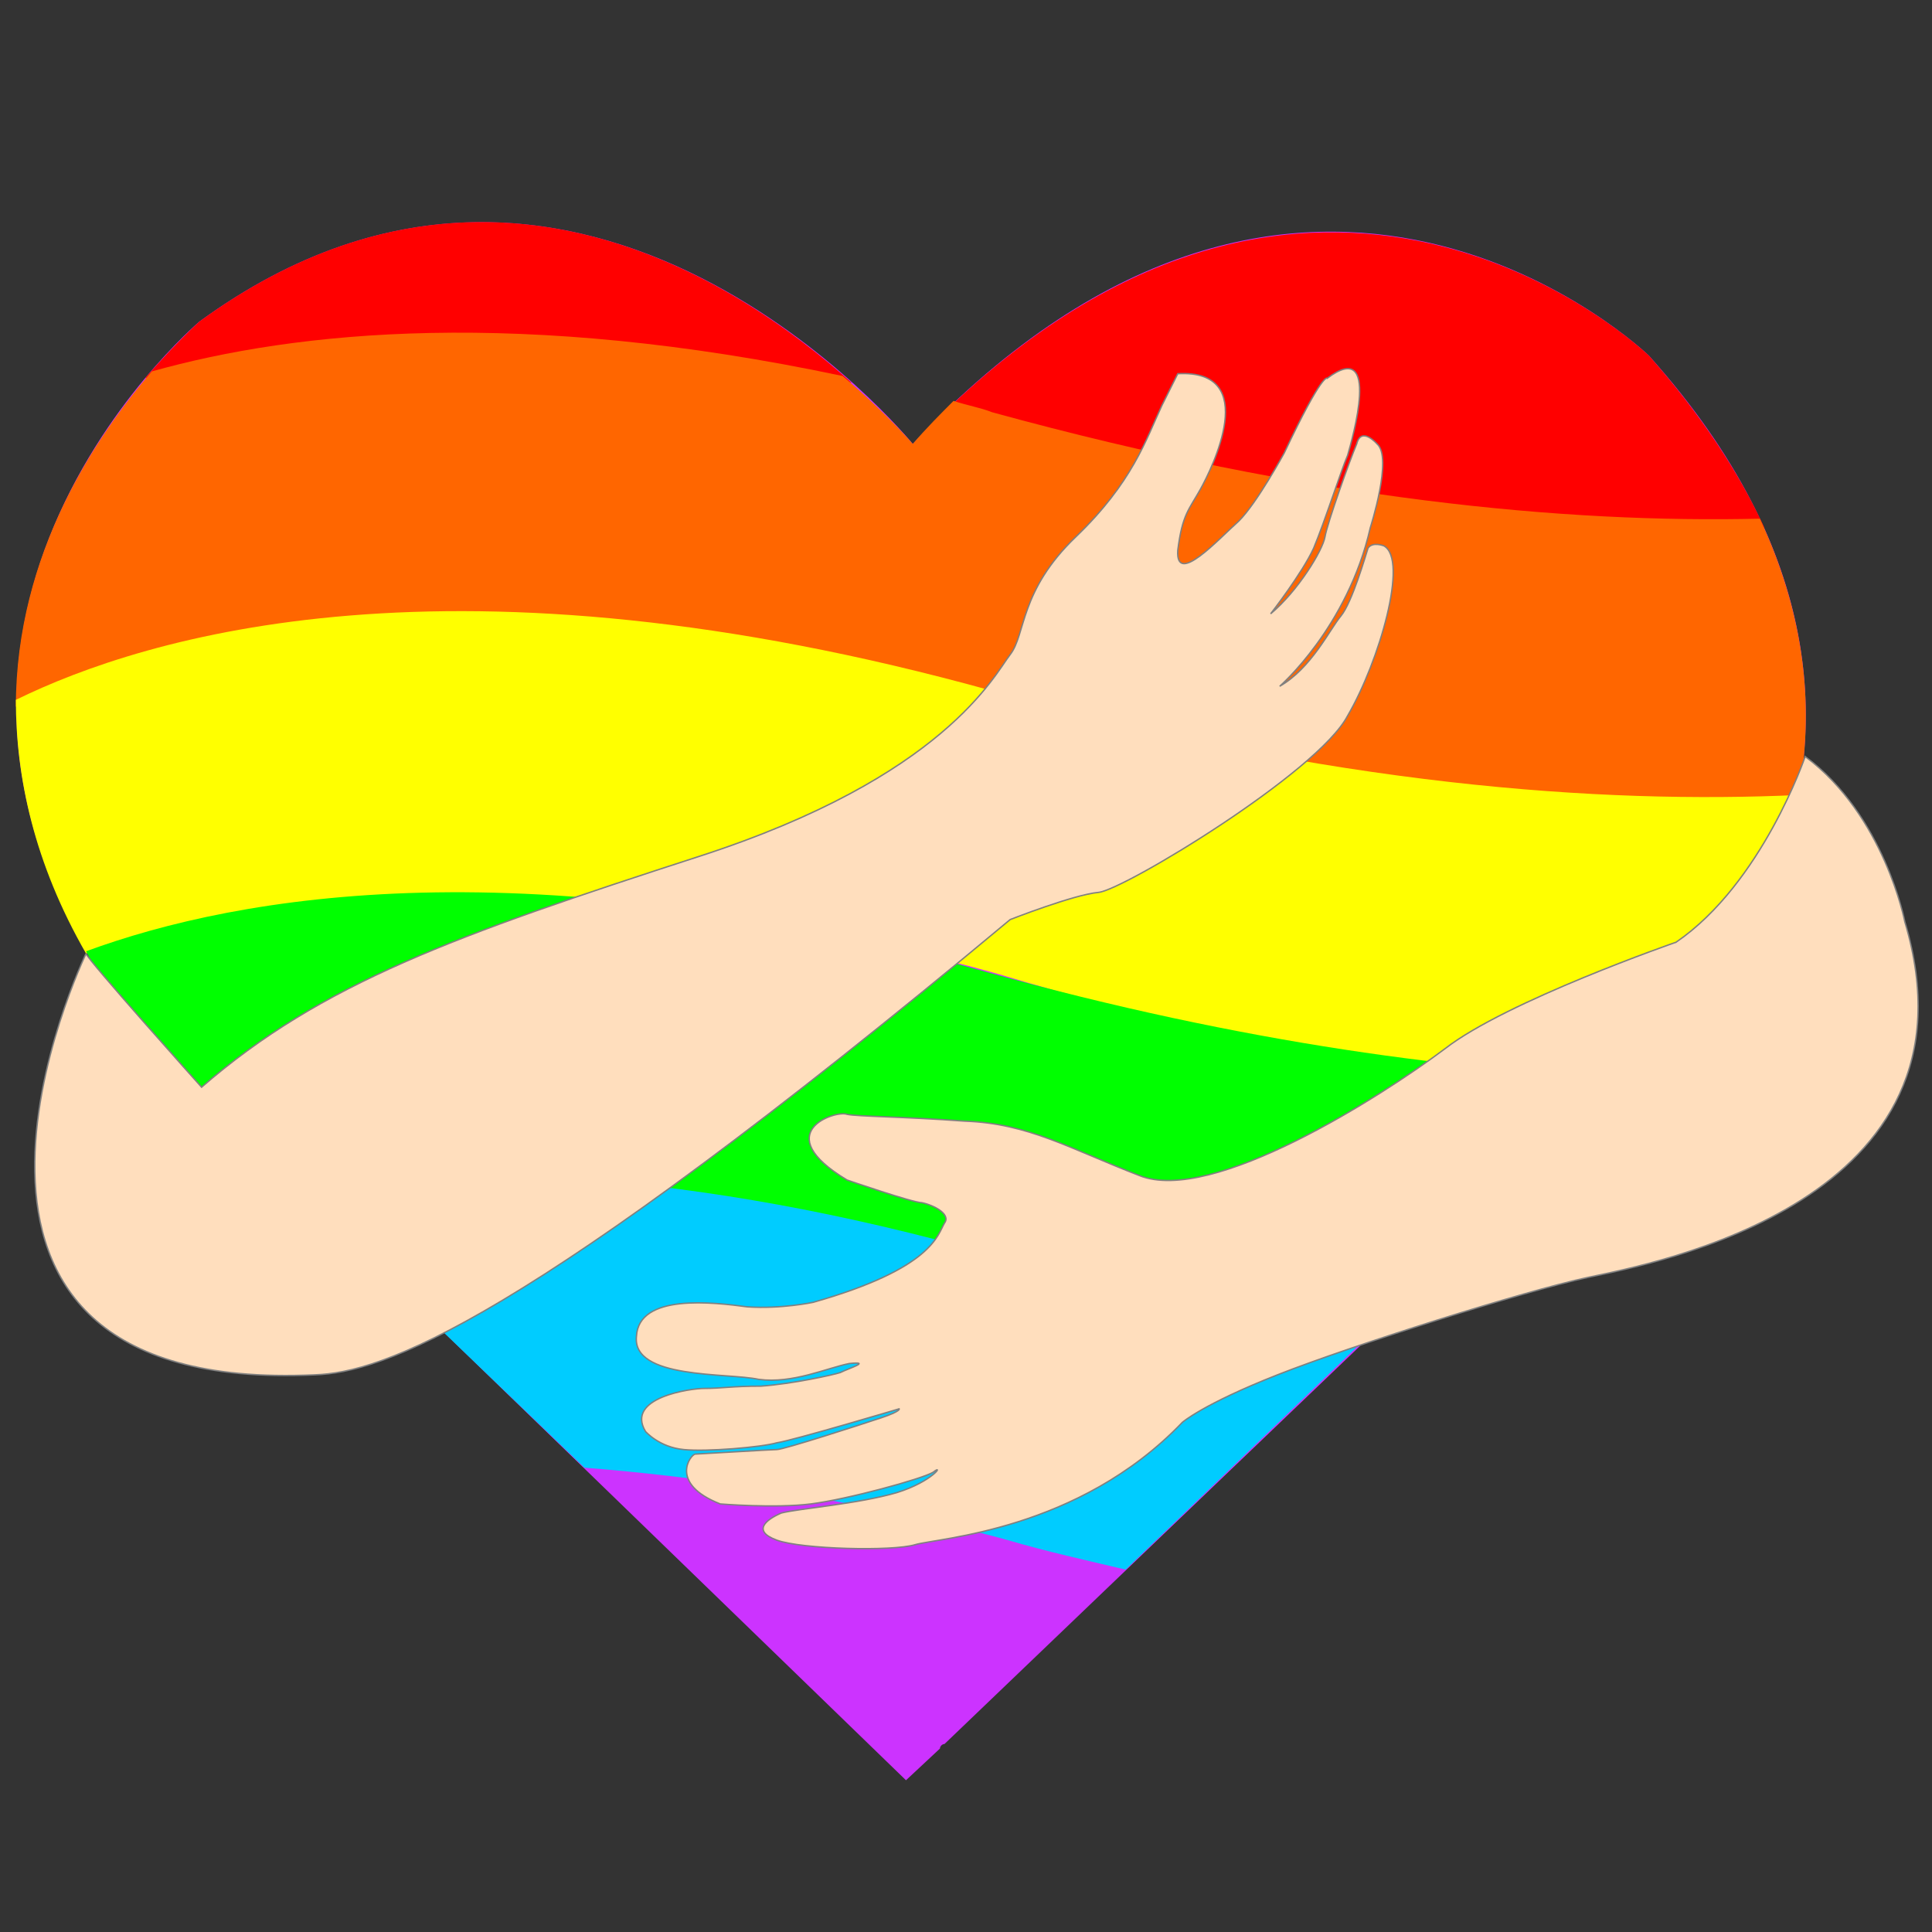
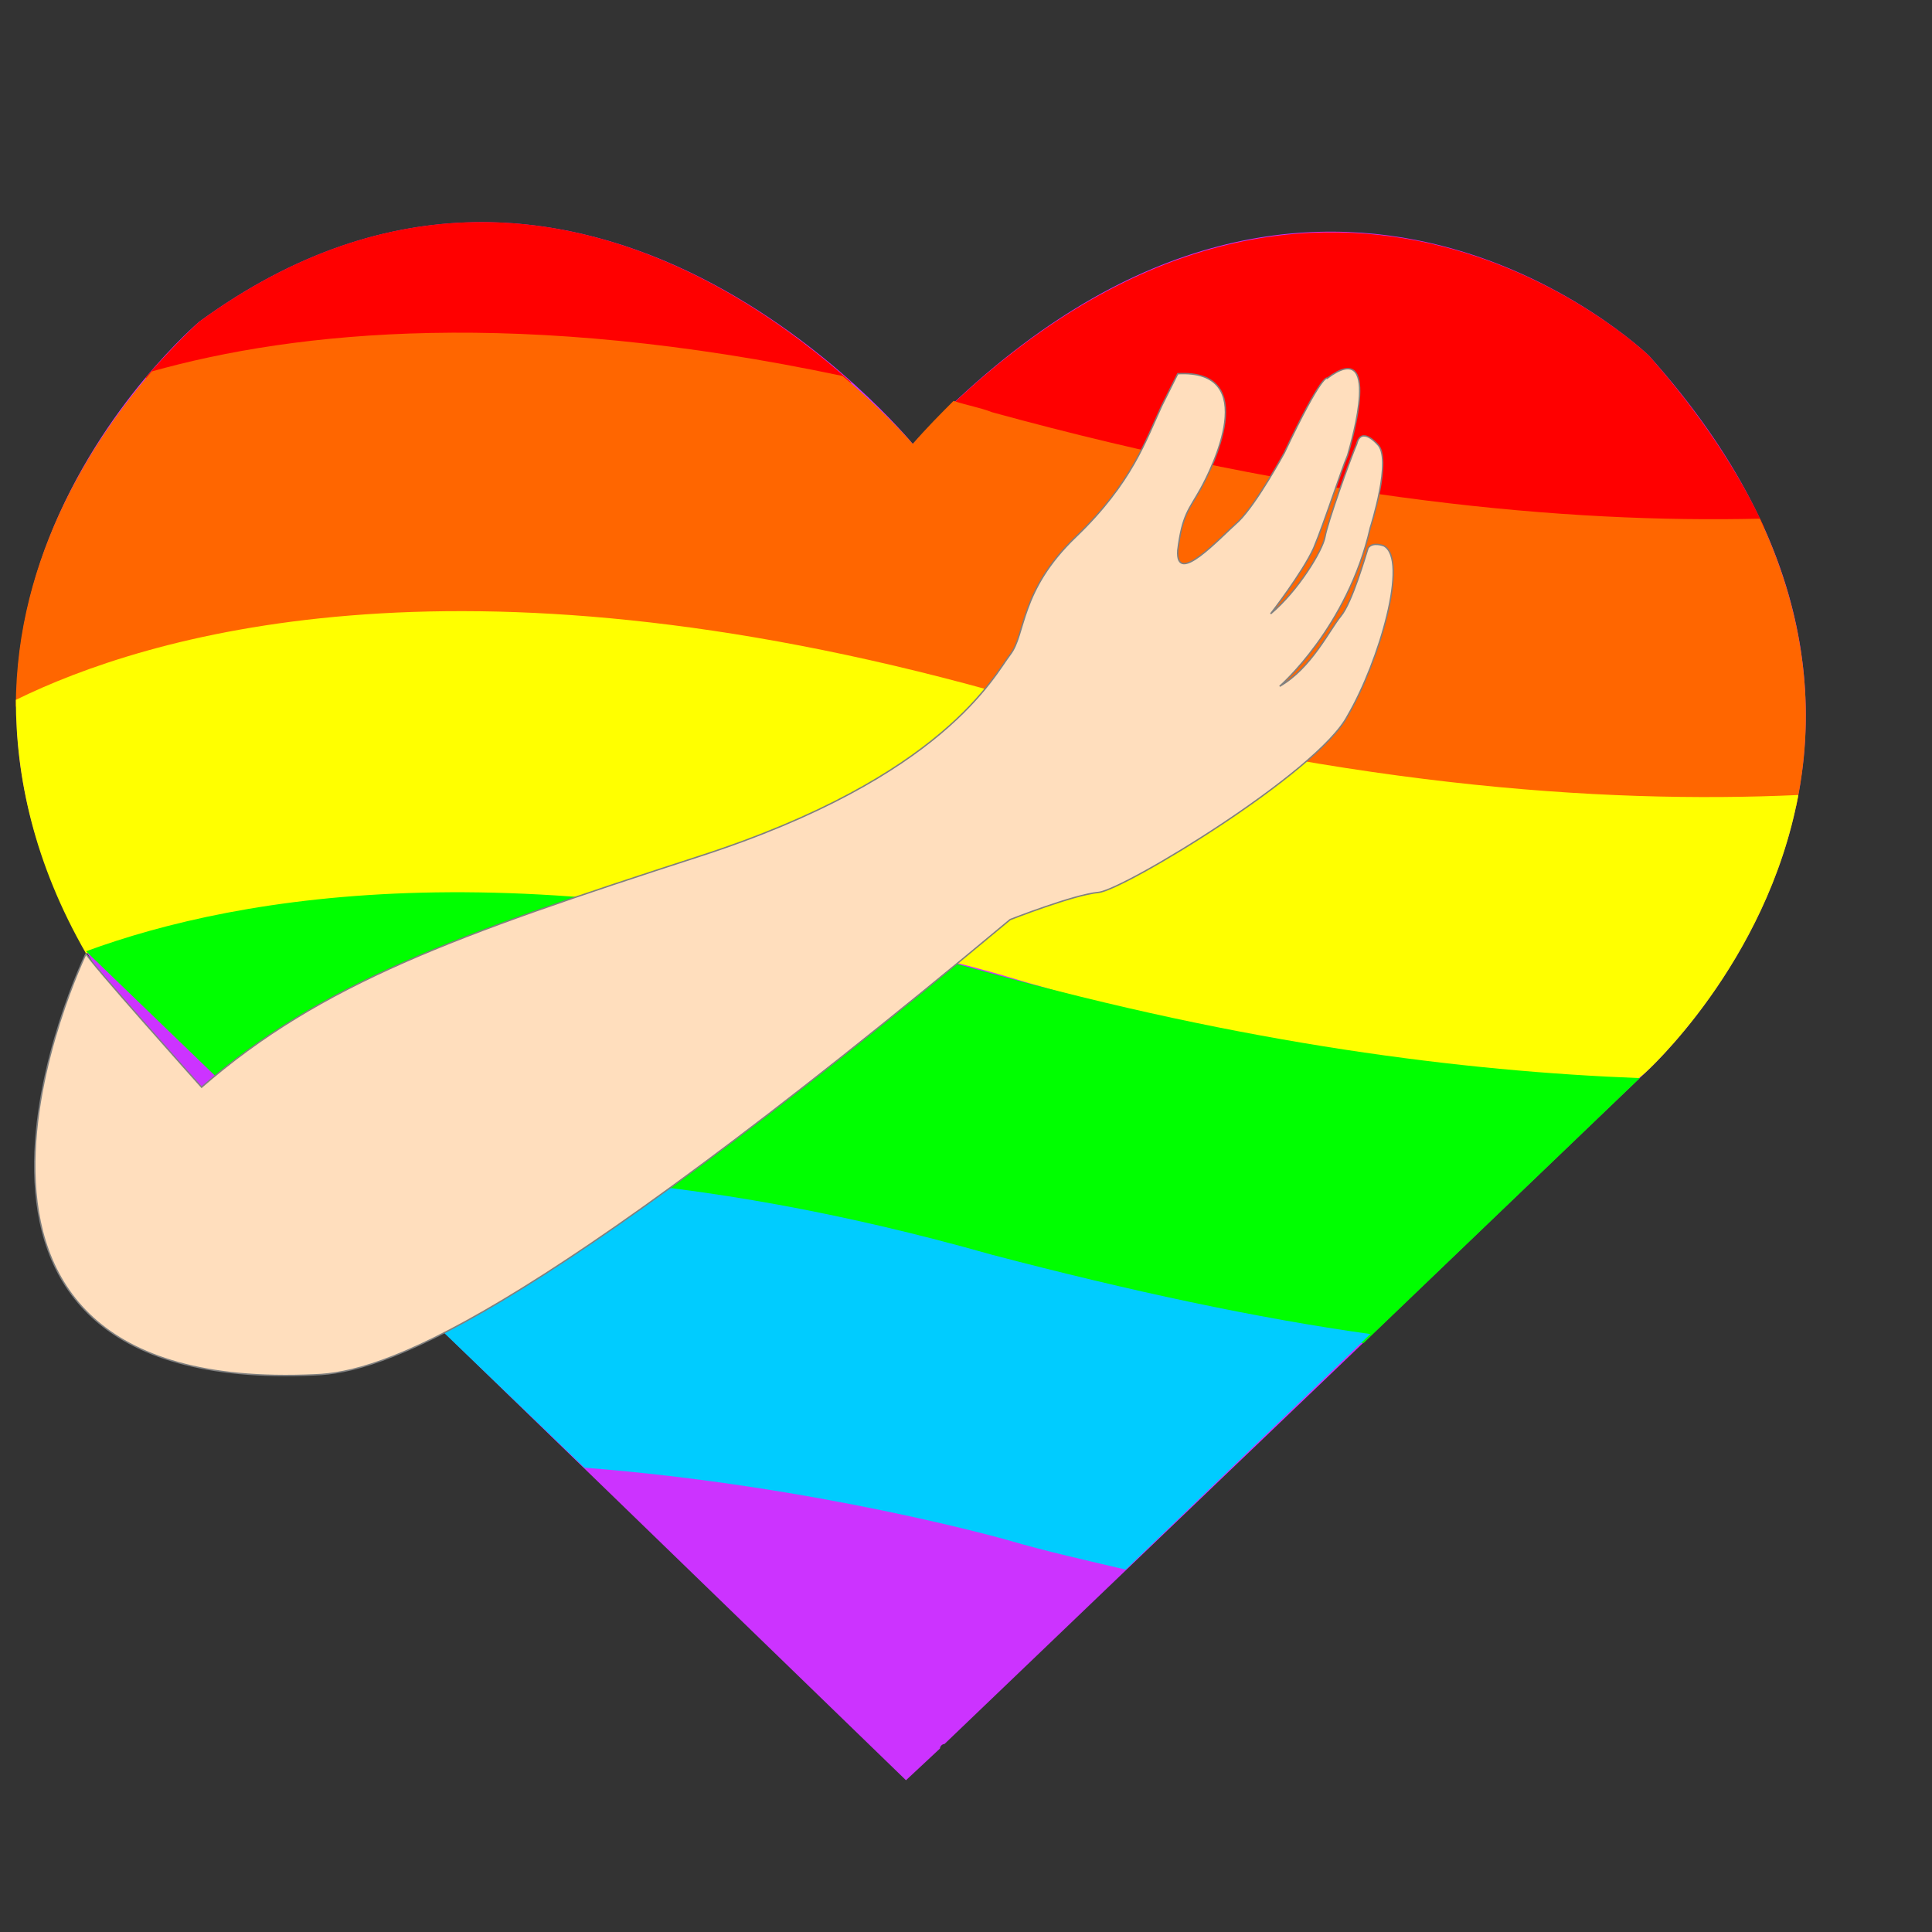
<svg xmlns="http://www.w3.org/2000/svg" xml:space="preserve" width="4.162in" height="4.162in" version="1.1" style="shape-rendering:geometricPrecision; text-rendering:geometricPrecision; image-rendering:optimizeQuality; fill-rule:evenodd; clip-rule:evenodd" viewBox="0 0 853 853">
  <rect x="0" y="0" width="853" height="853" fill="#333333" stroke="none" />
  <defs>
    <style type="text/css">
   
    .str0 {stroke:gray;stroke-width:0.615}
    .fil7 {fill:none}
    .fil5 {fill:#00CCFF;fill-rule:nonzero}
    .fil4 {fill:lime;fill-rule:nonzero}
    .fil0 {fill:#CC33FF;fill-rule:nonzero}
    .fil1 {fill:red;fill-rule:nonzero}
    .fil2 {fill:#FF6600;fill-rule:nonzero}
    .fil6 {fill:#FFDEBD;fill-rule:nonzero}
    .fil3 {fill:yellow;fill-rule:nonzero}
   
  </style>
  </defs>
  <g id="Layer_x0020_1">
    <g id="_658422040">
      <path class="fil0" d="M728 157c0,0 -151,-146 -325,39 0,0 -145,-178 -315,-54 0,0 -172,145 -14,328l326 316 15 -14c0,-1 1,-2 2,-2l309 -296c0,0 159,-142 2,-317z" />
      <path class="fil1" d="M779 233c-86,3 -198,-7 -334,-48 0,0 -9,-2 -25,-6 167,-158 308,-22 308,-22 23,26 40,52 51,76zm-403 -64c-78,-16 -205,-32 -312,-2 14,-16 24,-25 24,-25 126,-92 238,-18 288,27z" />
      <path class="fil2" d="M67 164c64,-18 163,-28 305,2 20,17 31,30 31,30 6,-7 12,-13 18,-19 6,2 12,3 17,5 142,39 254,49 339,47 22,47 24,90 16,127 -88,4 -205,-5 -348,-48 0,0 -271,-81 -438,4 0,-68 36,-120 60,-148z" />
      <path class="fil3" d="M7 309c57,-28 193,-70 431,-4 151,42 269,50 356,46 -14,75 -68,123 -68,123l-6 5c-76,-3 -169,-16 -276,-48 0,0 -238,-72 -406,-10 -23,-40 -31,-78 -31,-112z" />
-       <path class="fil4" d="M38 420c68,-25 195,-47 397,9 115,32 211,44 289,47l-122 117c-49,-8 -101,-19 -158,-36 0,0 -163,-49 -313,-32l-57 -55c-15,-17 -27,-33 -36,-50z" />
+       <path class="fil4" d="M38 420c68,-25 195,-47 397,9 115,32 211,44 289,47l-122 117c-49,-8 -101,-19 -158,-36 0,0 -163,-49 -313,-32c-15,-17 -27,-33 -36,-50z" />
      <path class="fil5" d="M128 523c74,-9 176,-7 310,31 61,16 117,28 167,35l-108 104c-17,-4 -35,-8 -52,-13 0,0 -84,-24 -187,-32l-130 -125z" />
      <path class="fil6 str0" d="M38 421c0,0 -94,195 101,186 29,-1 90,-20 307,-201 0,0 28,-11 39,-12 11,-1 97,-53 110,-78 14,-24 27,-69 16,-75 0,0 -5,-2 -7,1 -1,3 -7,24 -12,30 -5,6 -13,23 -27,31 0,0 30,-26 40,-70 0,0 10,-31 3,-37 0,0 -7,-8 -9,0 -3,7 -13,35 -14,41 -1,6 -12,24 -24,34 0,0 14,-18 19,-29 5,-12 12,-34 15,-41 2,-7 15,-52 -9,-34 0,0 -2,-3 -19,33 0,0 -12,22 -20,30 -9,8 -28,29 -27,13 2,-16 5,-18 10,-27 5,-9 27,-53 -10,-51 0,0 0,0 -7,14 -7,15 -13,34 -38,58 -25,24 -22,43 -29,52 -7,9 -29,54 -137,89 -108,35 -167,56 -220,102 0,0 -51,-57 -51,-59z" />
-       <path class="fil6 str0" d="M740 416c0,0 -75,26 -102,47 -28,21 -103,69 -135,56 -31,-12 -49,-23 -77,-24 -27,-2 -47,-2 -52,-3 -5,-2 -35,8 0,29 0,0 29,10 33,10 5,1 13,5 10,9 -3,5 -5,20 -58,35 0,0 -14,3 -29,2 -15,-2 -48,-6 -49,13 -2,19 40,16 54,19 15,2 30,-5 40,-7 10,-1 0,2 -4,4 -3,1 -21,5 -35,6 -13,0 -17,1 -25,1 -6,0 -35,4 -26,19 0,0 6,7 17,8 10,1 34,-1 41,-3 7,-1 54,-15 54,-15 0,0 1,1 -8,4 -9,3 -43,14 -46,14 -2,0 -35,2 -36,2 -2,0 -12,13 11,22 0,0 24,2 40,0 16,-2 49,-11 54,-14 5,-4 0,4 -16,9 -17,5 -43,7 -51,9 -7,3 -13,8 -2,12 11,4 51,5 61,2 10,-3 72,-6 118,-54 0,0 9,-8 42,-21 33,-13 109,-37 137,-43 28,-6 177,-33 140,-157 0,0 -9,-47 -44,-73 0,0 -19,56 -57,82z" />
      <rect class="fil7" width="853" height="853" />
    </g>
  </g>
</svg>